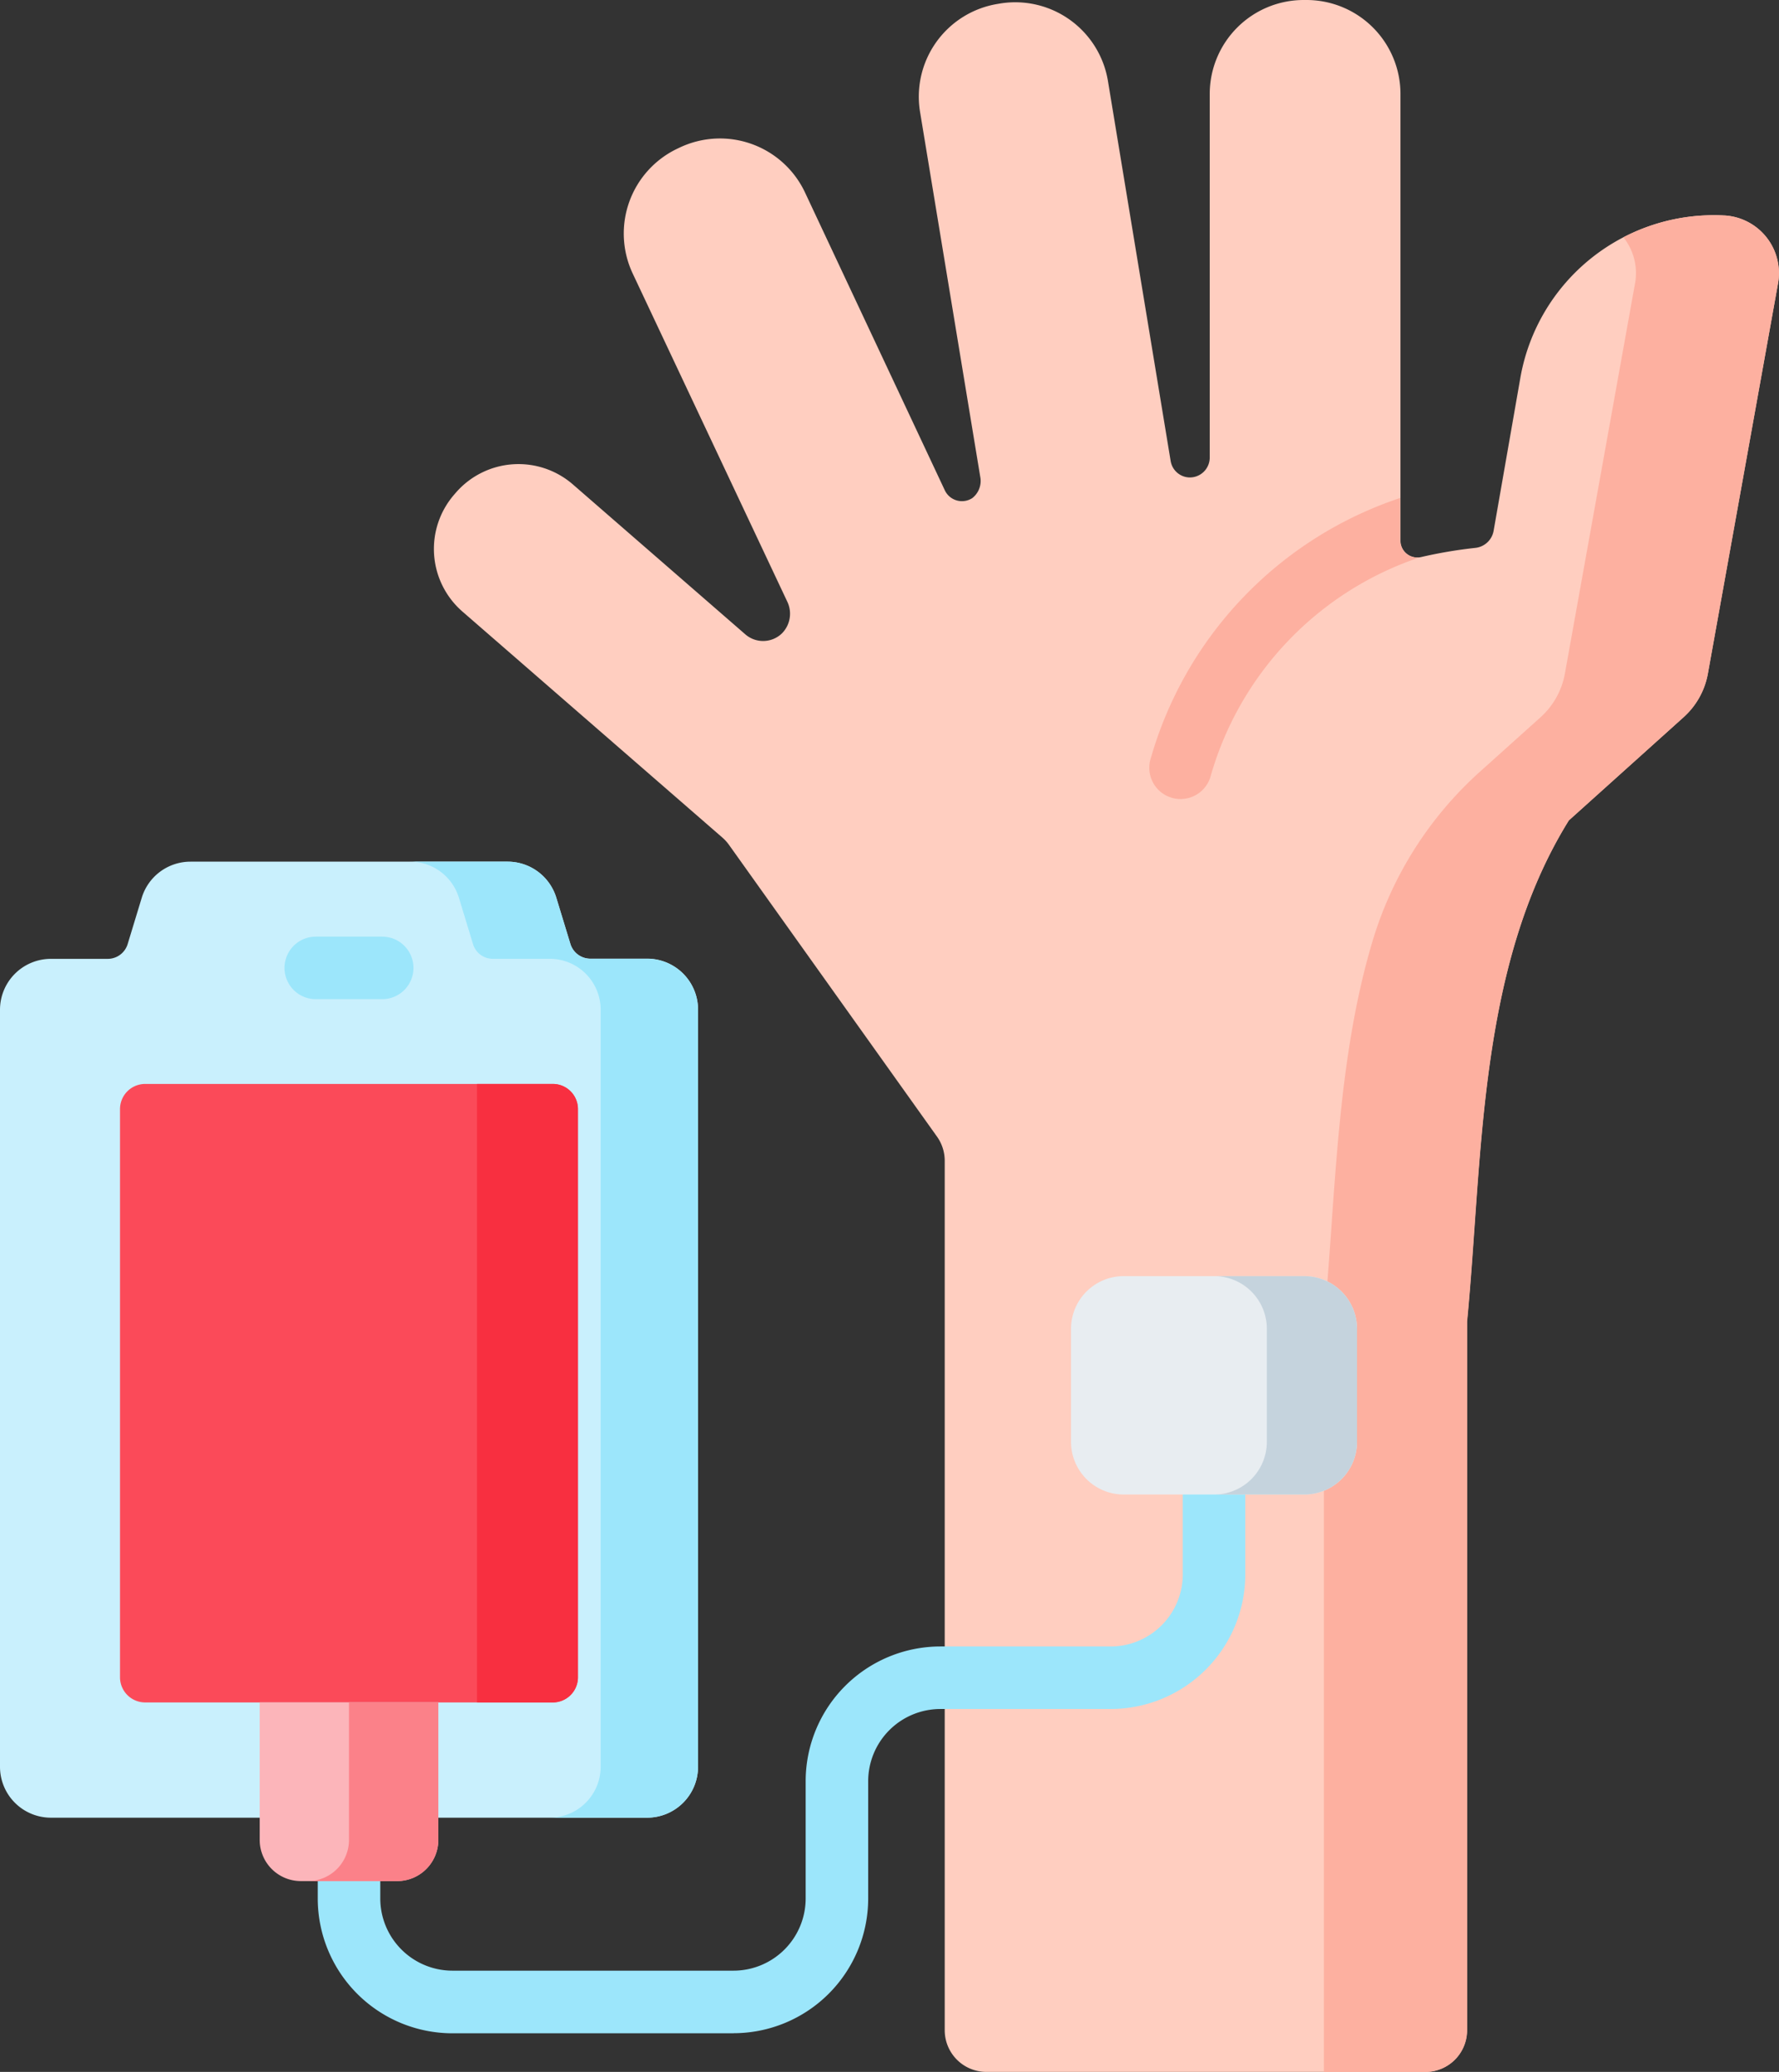
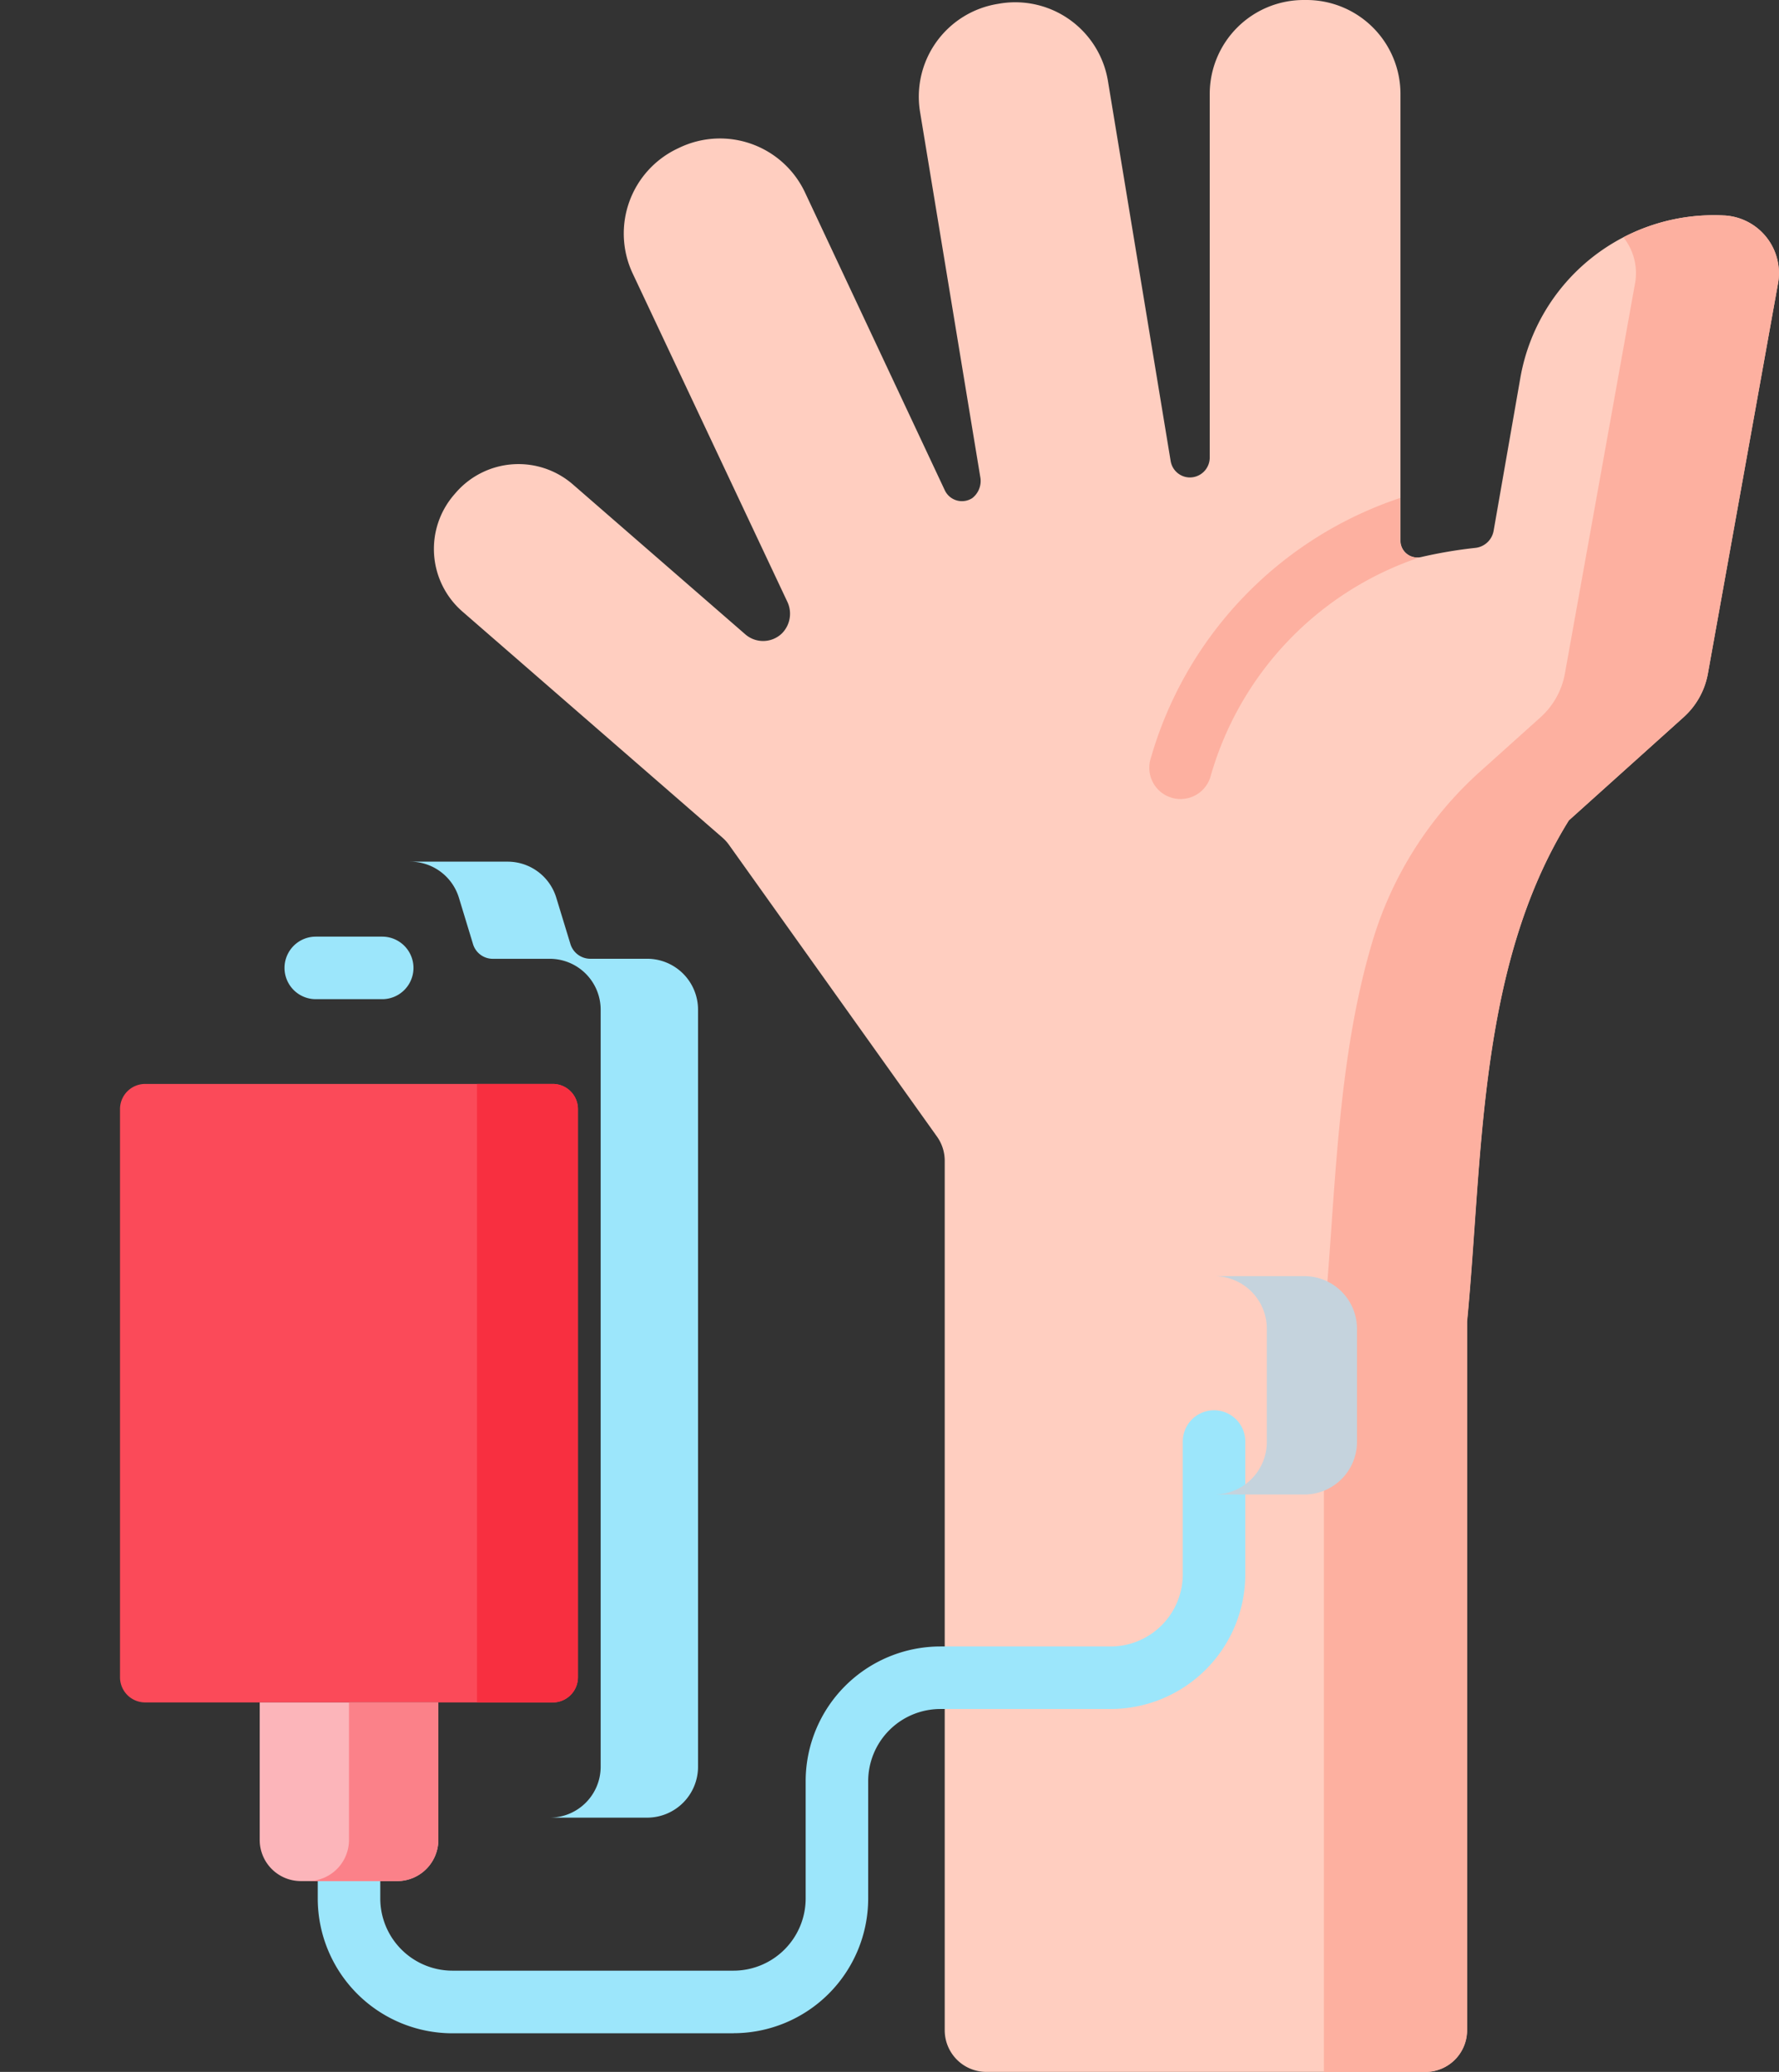
<svg xmlns="http://www.w3.org/2000/svg" width="41.654" height="48.5" viewBox="0 0 41.654 48.5">
  <rect x="0" y="0" width="41.654" height="48.5" fill="#333333" stroke="none" />
  <g id="donor" transform="translate(-36.134 0)">
    <path id="Path_514" data-name="Path 514" d="M173.6,5.044a4.6,4.6,0,0,0-4.774,3.8l-.626,3.581a.487.487,0,0,1-.428.4,10.806,10.806,0,0,0-1.27.215.395.395,0,0,1-.483-.385V2.2a2.2,2.2,0,0,0-2.2-2.2h-.066a2.2,2.2,0,0,0-2.2,2.2v8.5a.466.466,0,0,1-.5.475.46.46,0,0,1-.415-.383l-1.469-8.9a2.2,2.2,0,0,0-2.524-1.81l-.065.011a2.2,2.2,0,0,0-1.81,2.525l1.415,8.576a.509.509,0,0,1-.192.466.444.444,0,0,1-.643-.183L152.074,4.5a2.2,2.2,0,0,0-2.923-1.05l-.059.028A2.2,2.2,0,0,0,148.041,6.4l3.618,7.678a.654.654,0,0,1-.122.748.635.635,0,0,1-.858.023l-4.037-3.509a1.942,1.942,0,0,0-2.74.192l-.038.044a1.942,1.942,0,0,0,.192,2.74l6.087,5.291a.977.977,0,0,1,.154.17l4.87,6.829a.976.976,0,0,1,.181.567V47.524a.976.976,0,0,0,.976.976H166.6a.976.976,0,0,0,.976-.976V30.938c.369-3.812.244-8.29,2.383-11.733l2.687-2.416a1.8,1.8,0,0,0,.57-1.023l1.642-9.132a1.353,1.353,0,0,0-1.26-1.591Z" transform="translate(-97.094)" fill="#ffcec0" />
    <path id="Path_515" data-name="Path 515" d="M374.019,54.775l-1.642,9.132a1.8,1.8,0,0,1-.569,1.022l-2.687,2.416c-2.139,3.443-2.013,7.921-2.382,11.733V95.665a.976.976,0,0,1-.976.976h-2.377V79.079c.278-2.864.276-6.1,1.166-9a8.677,8.677,0,0,1,2.507-3.893l1.4-1.257a1.809,1.809,0,0,0,.569-1.022l1.642-9.132a1.344,1.344,0,0,0-.272-1.08,4.577,4.577,0,0,1,2.363-.511A1.352,1.352,0,0,1,374.019,54.775Z" transform="translate(-296.253 -48.14)" fill="#fdb0a0" />
    <g id="Group_796" data-name="Group 796" transform="translate(63.035 11.656)">
      <g id="Group_795" data-name="Group 795" transform="translate(0)">
        <g id="Group_794" data-name="Group 794">
          <path id="Path_516" data-name="Path 516" d="M326.459,124.434a7.6,7.6,0,0,0-4.908,5.155.732.732,0,0,1-1.407-.4A9.051,9.051,0,0,1,326,123.044v1a.394.394,0,0,0,.454.39Z" transform="translate(-320.115 -123.044)" fill="#fdb0a0" />
        </g>
      </g>
    </g>
    <g id="Group_797" data-name="Group 797" transform="translate(43.574 33.016)">
      <path id="Path_517" data-name="Path 517" d="M124.412,363.116h-6.581a3.156,3.156,0,0,1-3.153-3.153V358.4a.732.732,0,0,1,1.464,0v1.561a1.691,1.691,0,0,0,1.689,1.689h6.582a1.691,1.691,0,0,0,1.689-1.689v-2.747a3.156,3.156,0,0,1,3.153-3.153h3.988a1.691,1.691,0,0,0,1.689-1.689v-3.108a.732.732,0,0,1,1.464,0v3.108a3.156,3.156,0,0,1-3.153,3.153h-3.988a1.691,1.691,0,0,0-1.689,1.689v2.747a3.156,3.156,0,0,1-3.152,3.153Z" transform="translate(-114.678 -348.536)" fill="#9ce6fb" />
    </g>
-     <path id="Path_518" data-name="Path 518" d="M306.322,320.457h-4.228a1.234,1.234,0,0,1-1.234-1.234v-2.644a1.234,1.234,0,0,1,1.234-1.234h4.228a1.234,1.234,0,0,1,1.234,1.234v2.644A1.234,1.234,0,0,1,306.322,320.457Z" transform="translate(-239.649 -285.473)" fill="#e8edf1" />
    <path id="Path_519" data-name="Path 519" d="M339.587,316.581v2.644a1.234,1.234,0,0,1-1.234,1.234h-2.111a1.233,1.233,0,0,0,1.234-1.234v-2.644a1.233,1.233,0,0,0-1.234-1.234h2.111A1.234,1.234,0,0,1,339.587,316.581Z" transform="translate(-271.68 -285.475)" fill="#c5d3dd" />
    <g id="Group_801" data-name="Group 801" transform="translate(36.134 20.171)">
      <g id="Group_800" data-name="Group 800" transform="translate(0)">
        <g id="Group_799" data-name="Group 799">
-           <path id="Path_520" data-name="Path 520" d="M49.49,214.867l-.33-1.084a1.192,1.192,0,0,0-1.14-.845H40.593a1.192,1.192,0,0,0-1.14.845l-.33,1.084a.488.488,0,0,1-.467.346h-1.33a1.192,1.192,0,0,0-1.192,1.192v17.72a1.192,1.192,0,0,0,1.192,1.192h13.96a1.192,1.192,0,0,0,1.192-1.192V216.4a1.192,1.192,0,0,0-1.192-1.192h-1.33a.488.488,0,0,1-.467-.346Z" transform="translate(-36.134 -212.939)" fill="#c9f0fd" />
          <path id="Path_521" data-name="Path 521" d="M144.259,216.406v17.72a1.192,1.192,0,0,1-1.192,1.192h-2.281a1.192,1.192,0,0,0,1.193-1.192v-17.72a1.192,1.192,0,0,0-1.193-1.192h-1.333a.483.483,0,0,1-.462-.342l-.331-1.088a1.193,1.193,0,0,0-1.141-.844H139.8a1.191,1.191,0,0,1,1.14.844l.331,1.084a.488.488,0,0,0,.467.345h1.33A1.192,1.192,0,0,1,144.259,216.406Z" transform="translate(-127.915 -212.941)" fill="#9ce6fb" />
          <g id="Group_798" data-name="Group 798" transform="translate(6.662 1.754)">
            <path id="Path_522" data-name="Path 522" d="M108.755,232.915H107.2a.732.732,0,1,1,0-1.464h1.555a.732.732,0,1,1,0,1.464Z" transform="translate(-106.468 -231.451)" fill="#9ce6fb" />
          </g>
          <path id="Path_523" data-name="Path 523" d="M75.944,282.332H66.4a.589.589,0,0,1-.589-.589v-13.3a.589.589,0,0,1,.589-.589h9.543a.589.589,0,0,1,.589.589v13.3A.589.589,0,0,1,75.944,282.332Z" transform="translate(-63.001 -262.652)" fill="#fb4a59" />
          <path id="Path_524" data-name="Path 524" d="M154.04,267.854v14.478h1.775a.589.589,0,0,0,.589-.589v-13.3a.589.589,0,0,0-.589-.589Z" transform="translate(-142.871 -262.652)" fill="#f82f40" />
        </g>
      </g>
      <path id="Path_525" data-name="Path 525" d="M103.549,424.872h-2.255a.963.963,0,0,1-.963-.963V420.69h4.182v3.218A.964.964,0,0,1,103.549,424.872Z" transform="translate(-94.25 -401.01)" fill="#fcb5ba" />
      <path id="Path_526" data-name="Path 526" d="M115.285,420.691v3.219a.964.964,0,0,1-.963.963H112.23a.963.963,0,0,0,.963-.963v-3.219Z" transform="translate(-105.022 -401.011)" fill="#fb8189" />
    </g>
  </g>
</svg>